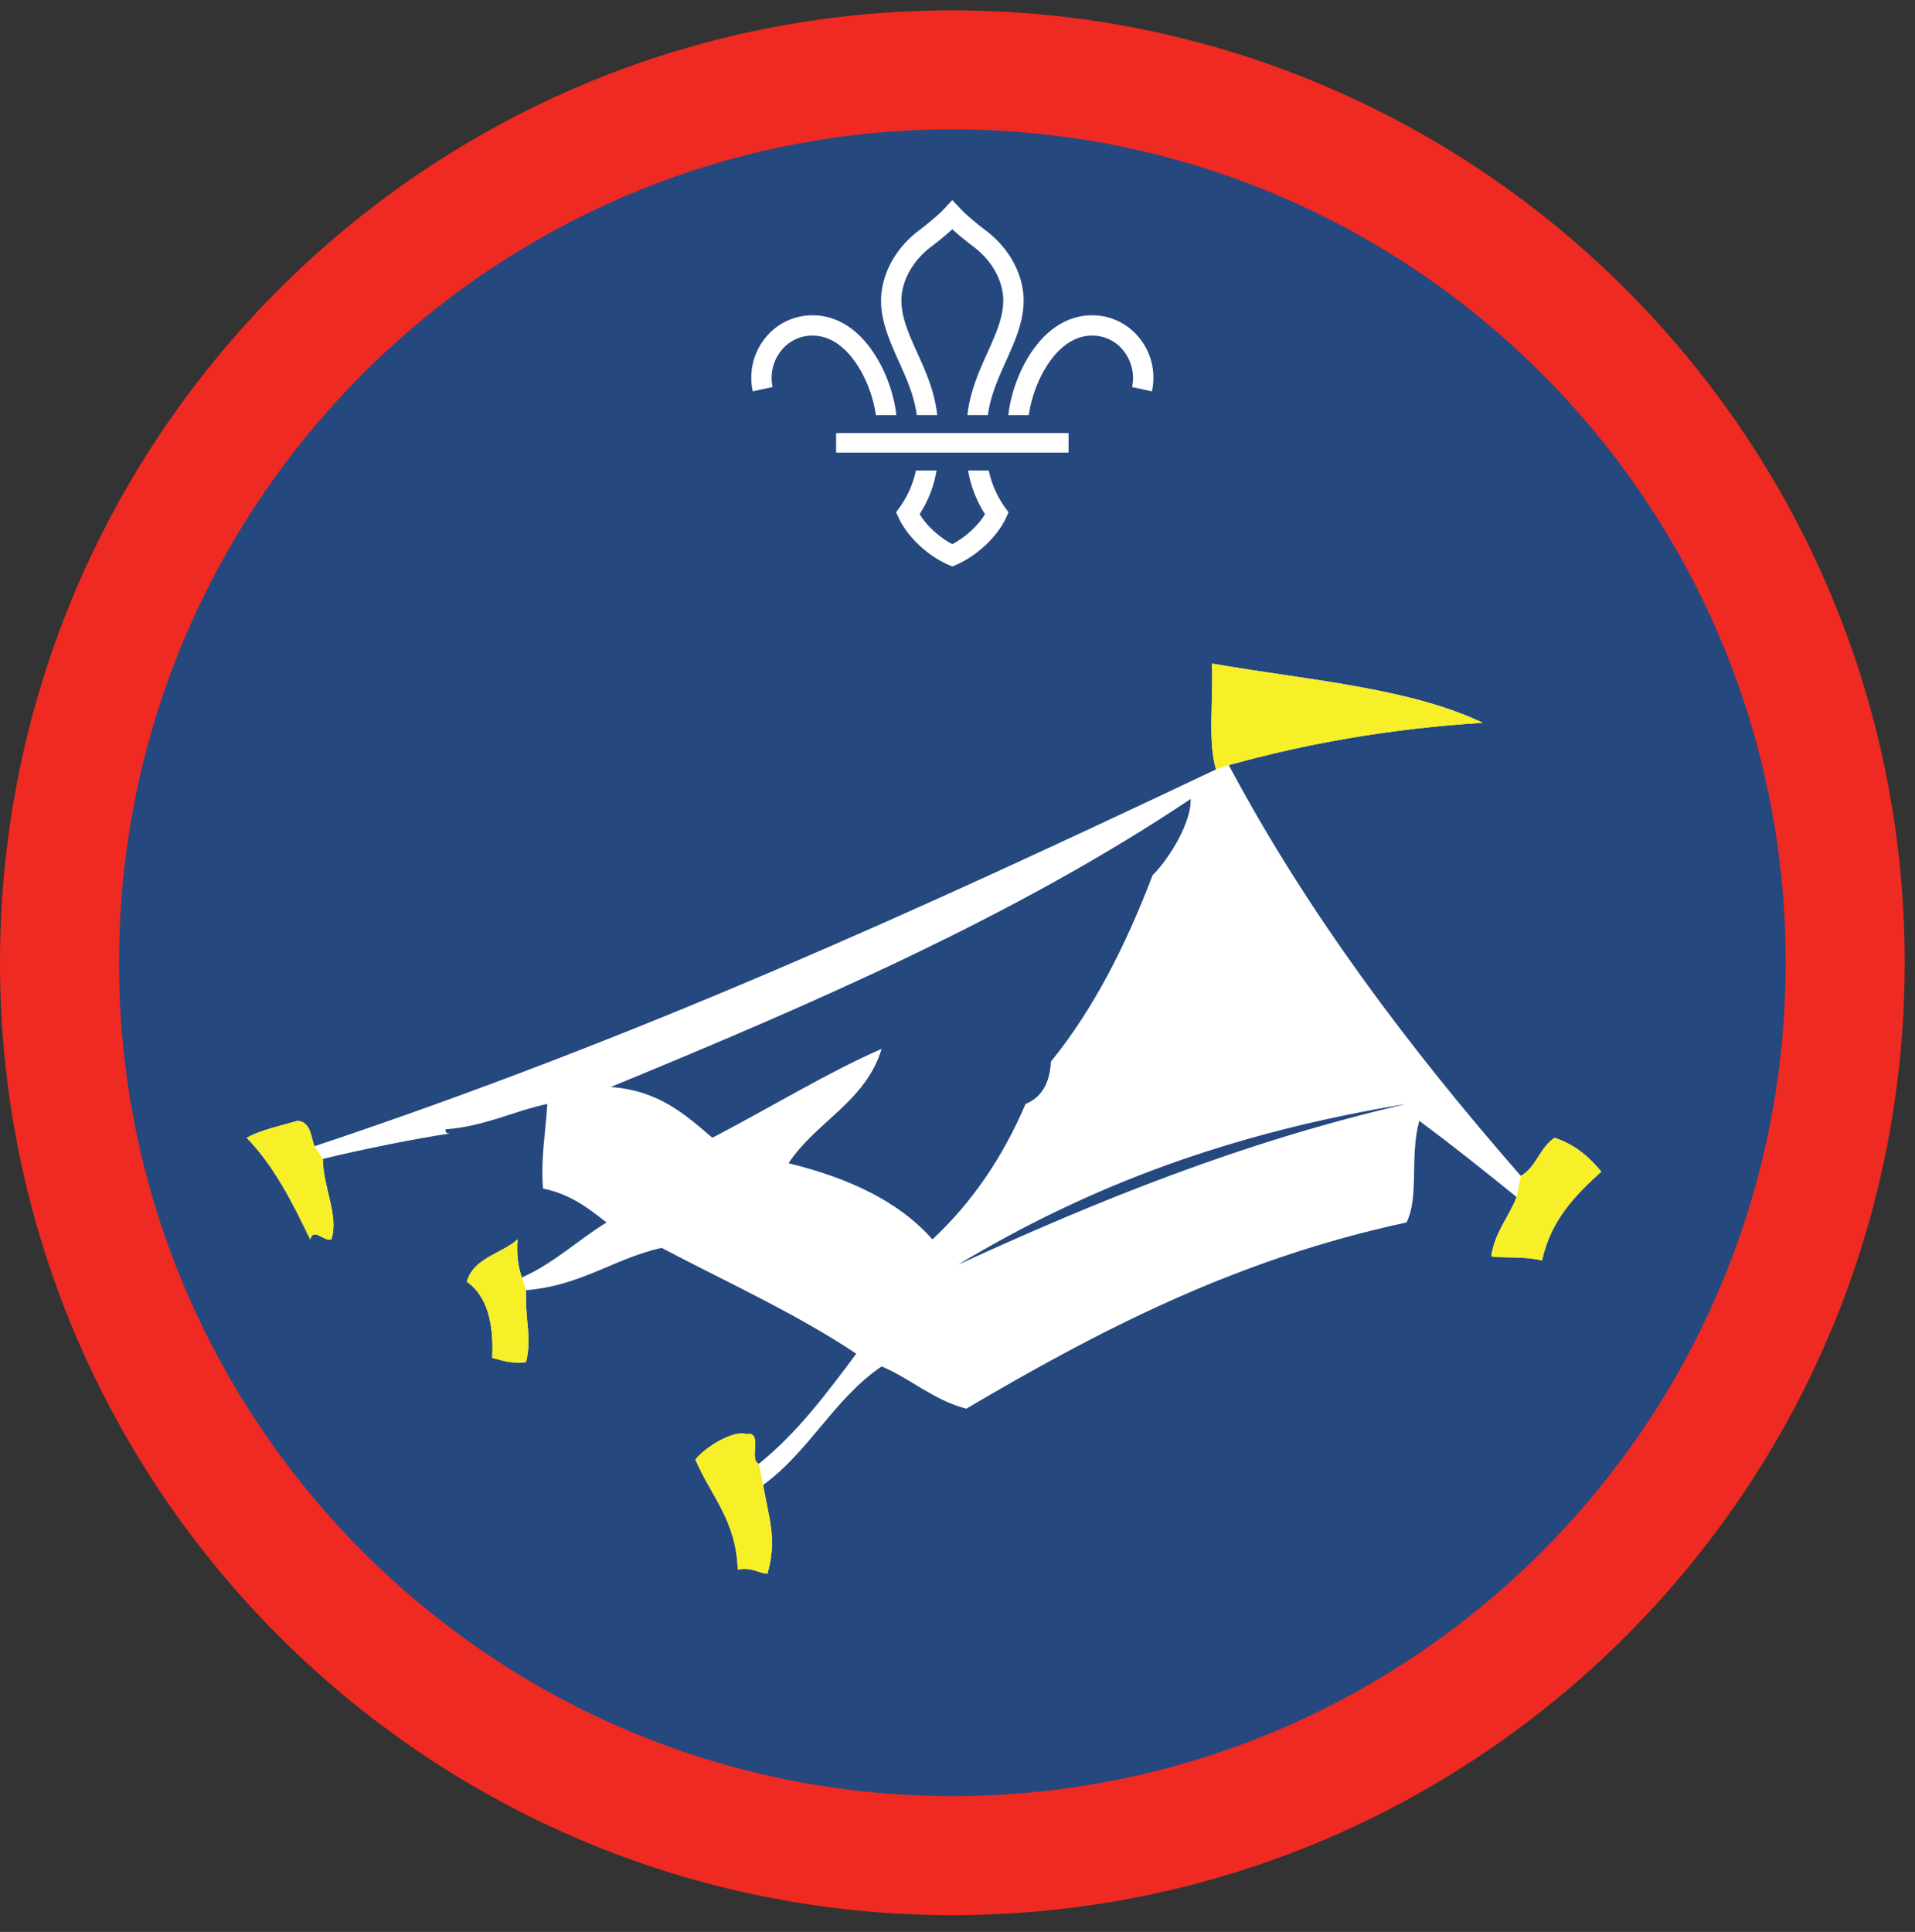
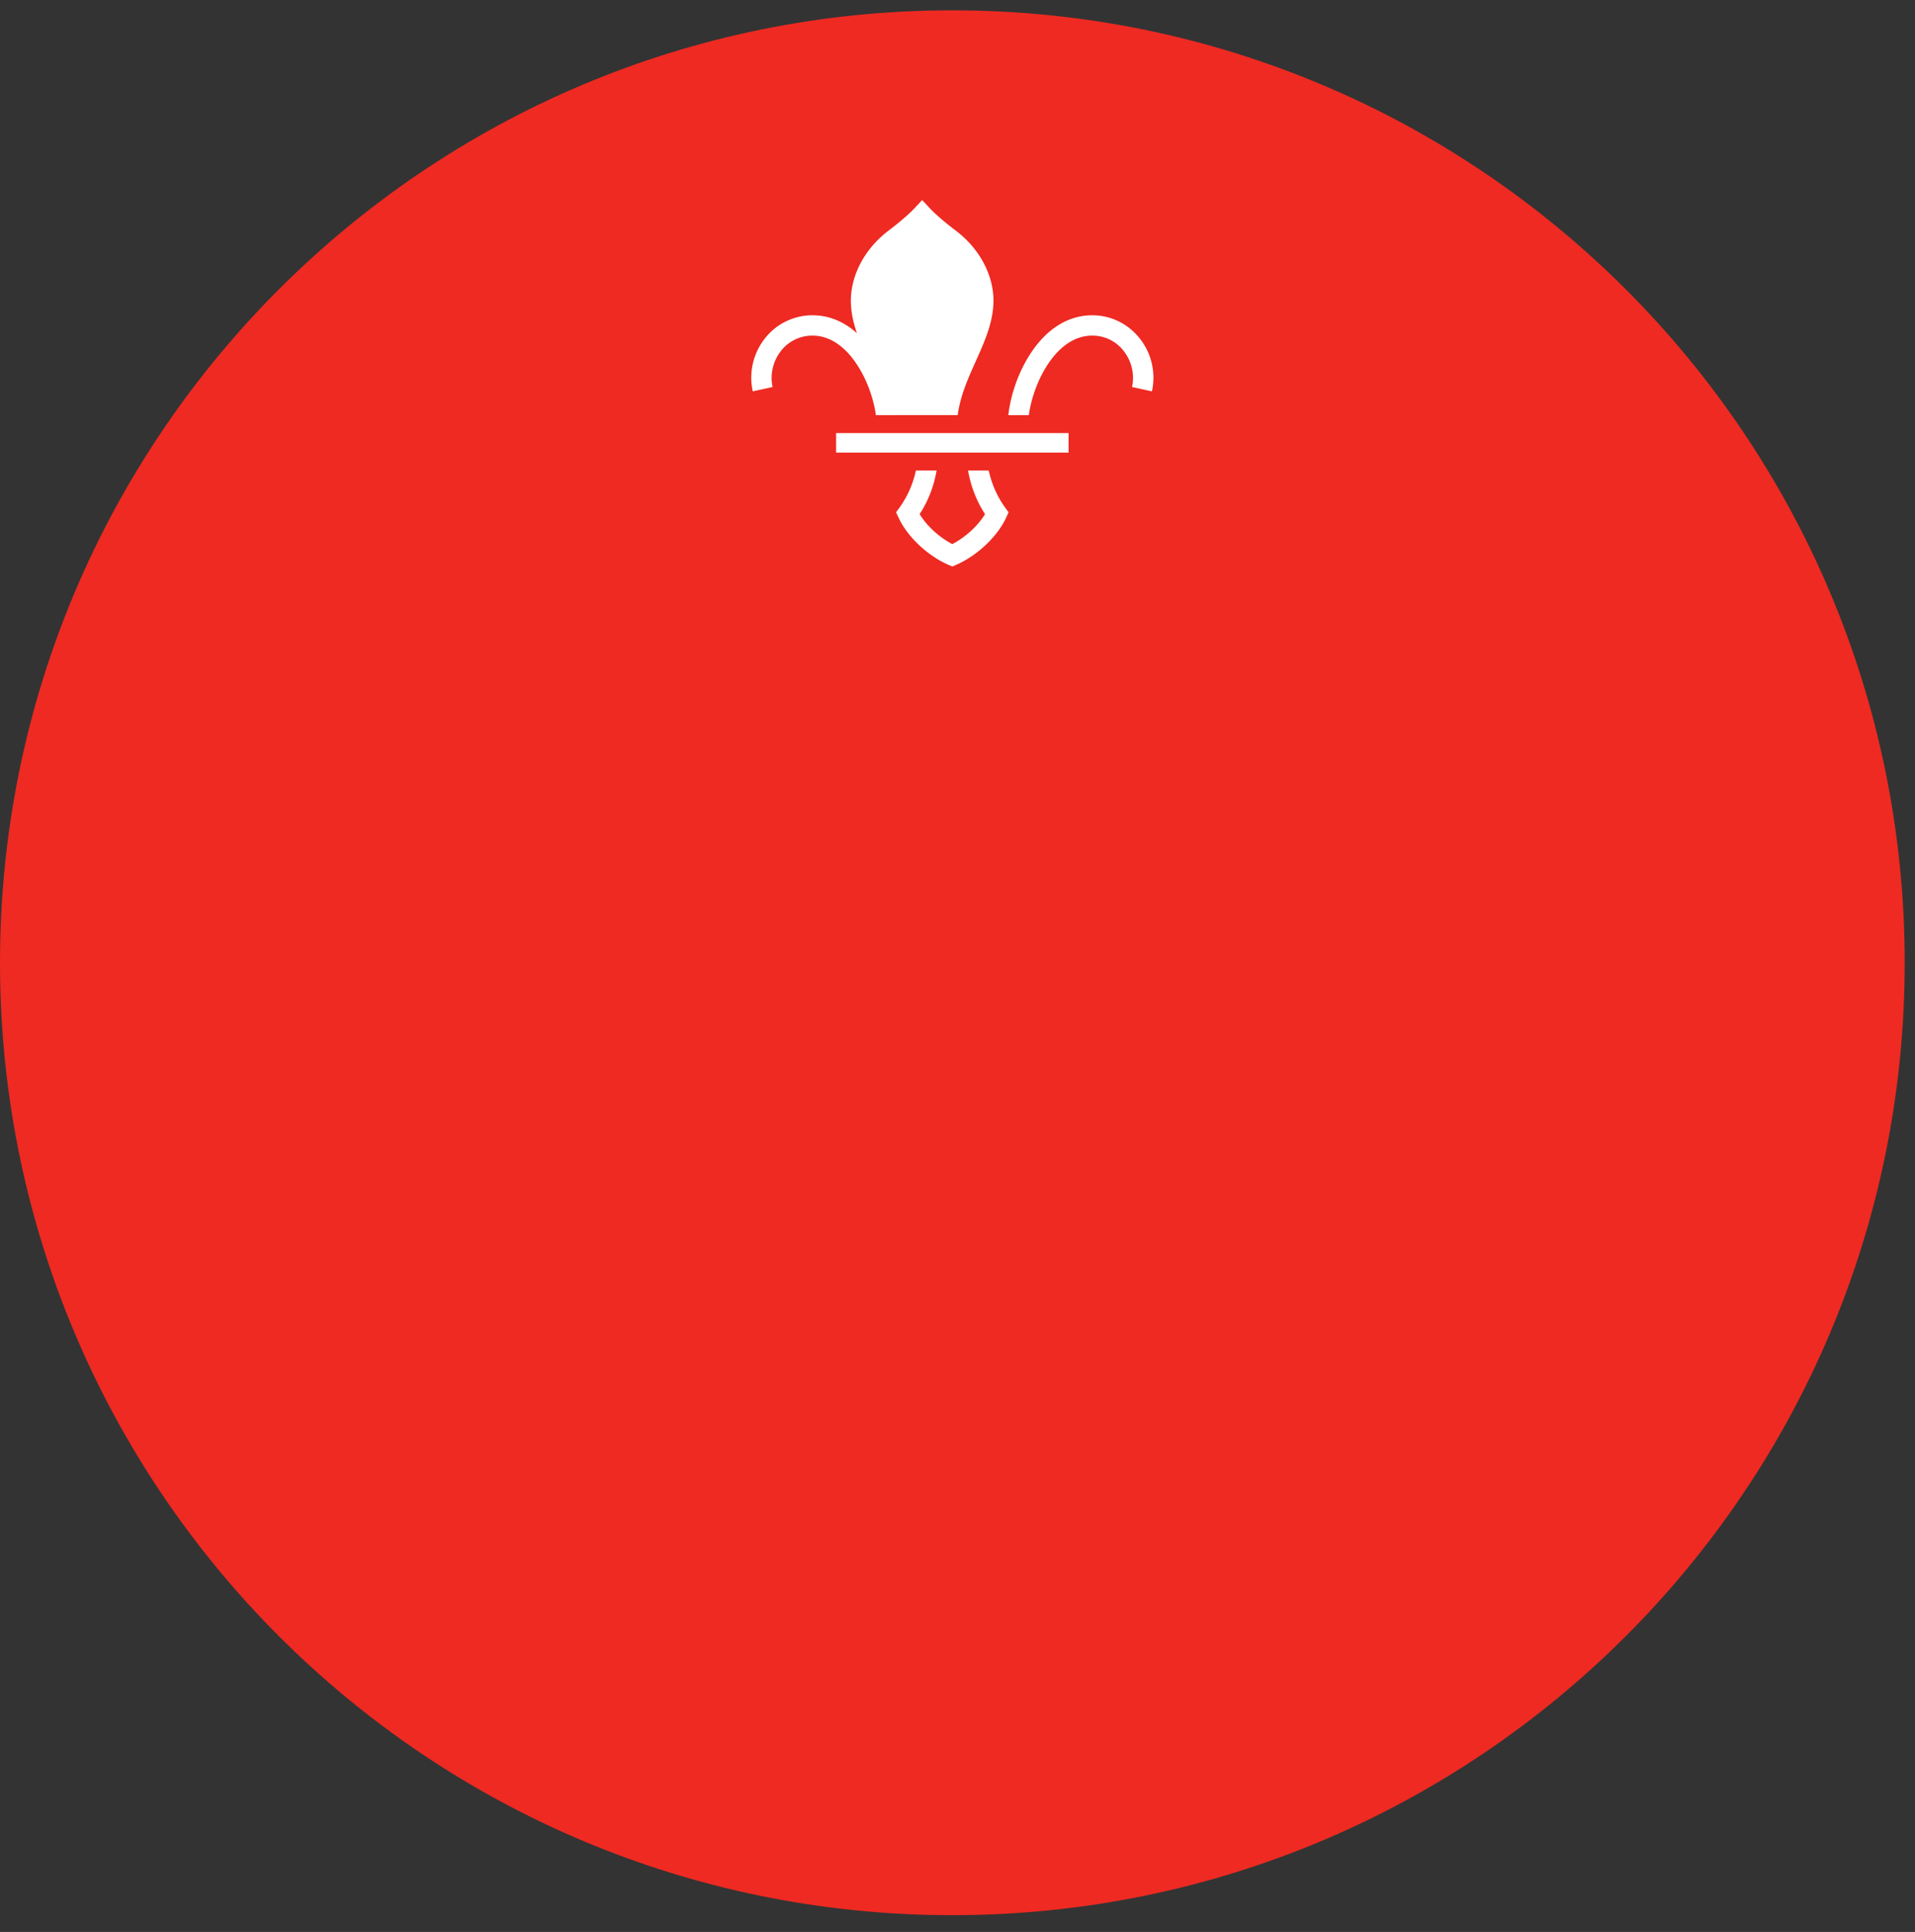
<svg xmlns="http://www.w3.org/2000/svg" height="153.333" viewBox="0 0 152 153.333" width="152">
  <rect x="0" y="0" width="152" height="153.333" fill="#333333" stroke="none" />
  <path d="M75.588.82C33.844.82 0 34.664 0 76.408c0 41.75 33.844 75.595 75.588 75.595 41.75 0 75.595-33.844 75.595-75.595C151.183 34.664 117.339.82 75.588.82" fill="#ee2a22" fill-rule="evenodd" />
-   <path d="M141.735 76.408c0 36.532-29.615 66.141-66.142 66.141-36.53 0-66.145-29.609-66.145-66.141 0-36.525 29.615-66.14 66.145-66.14 36.527 0 66.142 29.615 66.142 66.14" fill="#25487f" fill-rule="evenodd" />
-   <path d="M76.027 100.383c11.056-5.068 22.509-9.746 35.613-12.766-13.937 2.286-25.14 6.463-35.613 12.766zm-27.554-14.11c3.772.266 5.902 2.162 8.068 4.031 4.819-2.52 9.344-5.287 13.438-7.057-1.282 4.208-5.203 5.77-7.391 9.073 4.672 1.15 8.688 2.959 11.422 6.047 3.13-2.916 5.583-6.51 7.392-10.75 1.28-.515 1.926-1.662 2.014-3.36 3.412-4.208 5.964-9.276 8.068-14.792 1.401-1.4 3.104-4.281 3.021-6.051-13.756 9.203-29.76 16.166-46.032 22.86zm-22.848 5.708c.02 2.292 1.287 4.511.678 6.386-.6.202-1.396-.984-1.683 0-1.417-2.948-2.885-5.85-5.041-8.063 1.15-.64 2.65-.937 4.036-1.344 1.036.079 1.046 1.188 1.344 2.016 25.91-8.65 48.234-18.87 71.562-29.91-.682-2.235-.188-5.642-.333-8.402 7.432 1.301 15.583 1.885 21.5 4.703-7.381.458-14.027 1.656-20.157 3.36 6.292 11.806 14.354 22.494 23.183 32.604 1.223-.683 1.52-2.292 2.688-3.027 1.598.532 2.738 1.516 3.696 2.688-2.057 1.864-4.005 3.833-4.702 7.052-1.47-.365-3.182-.167-4.032-.334.297-1.942 1.385-3.089 2.016-4.702-2.536-2.057-5.088-4.1-7.73-6.048-.78 2.881.017 5.985-1.01 8.063-13.645 2.932-24.51 8.641-34.943 14.781-2.65-.702-4.358-2.353-6.718-3.353-3.739 2.525-5.765 6.77-9.406 9.405.396 2.448 1.162 4.281.334 7.058-.787-.11-1.262-.537-2.35-.34-.114-3.92-2.166-5.895-3.36-8.733.787-1.01 3.017-2.349 4.032-2.021 1.39-.27.167 2.073 1.006 2.355 3.036-2.448 5.39-5.59 7.729-8.735-4.77-3.183-10.245-5.661-15.454-8.401-3.833.875-6.395 3.01-10.755 3.36-.067 2.858.48 3.556 0 5.713-1.157.145-1.886-.136-2.687-.339.14-2.828-.432-4.937-2.016-6.046.546-1.912 2.73-2.199 4.03-3.36-.103 1.224.054 2.188.34 3.026 2.551-1.14 4.433-2.958 6.718-4.37-1.443-1.135-2.895-2.26-5.042-2.687-.186-2.538.22-4.49.34-6.719-2.76.6-4.948 1.776-8.069 2.015-.057.287.136.319.339.333-2.443.35-6.963 1.251-10.083 2.016" fill="#fff" fill-rule="evenodd" />
-   <path d="M120.714 93.33c1.223-.682 1.52-2.291 2.688-3.026 1.598.532 2.738 1.516 3.696 2.688-2.057 1.864-4.005 3.833-4.702 7.052-1.47-.365-3.182-.167-4.032-.334.297-1.942 1.385-3.089 2.016-4.702zm-60.14 24.526c.395 2.448 1.16 4.281.333 7.058-.787-.11-1.262-.537-2.35-.34-.114-3.92-2.166-5.895-3.36-8.733.787-1.01 3.017-2.349 4.032-2.021 1.39-.27.167 2.073 1.006 2.355zm-18.82-15.458c-.066 2.86.48 3.557 0 5.714-1.156.145-1.885-.136-2.686-.339.14-2.828-.432-4.937-2.016-6.046.546-1.912 2.73-2.199 4.03-3.36-.103 1.224.054 2.188.34 3.026zM25.626 91.981c.02 2.292 1.287 4.511.678 6.386-.6.202-1.396-.984-1.683 0-1.417-2.948-2.885-5.85-5.041-8.063 1.15-.64 2.65-.937 4.036-1.344 1.036.079 1.046 1.188 1.344 2.016zm70.896-30.916c-.682-2.234-.188-5.641-.333-8.401 7.432 1.301 15.583 1.885 21.5 4.703-7.381.458-14.027 1.656-20.157 3.36l-1.01.338" fill="#f7ef27" fill-rule="evenodd" />
-   <path d="M68.036 28.96c.896 1.365 1.344 2.928 1.485 3.99h1.624c-.135-1.302-.661-3.198-1.754-4.875-1.303-1.995-2.995-3.047-4.896-3.052h-.016a4.788 4.788 0 0 0-3.73 1.792 5.03 5.03 0 0 0-1 4.245l1.574-.344a3.466 3.466 0 0 1 .682-2.885 3.14 3.14 0 0 1 2.474-1.194h.01c1.683 0 2.86 1.266 3.547 2.323M79.776 40.279a7.917 7.917 0 0 1-1.297-2.934h-1.64a9.26 9.26 0 0 0 1.344 3.46c-.552.922-1.547 1.832-2.595 2.379-1.047-.547-2.036-1.457-2.593-2.38a9.065 9.065 0 0 0 1.344-3.459h-1.642a7.83 7.83 0 0 1-1.295 2.934l-.277.38.198.426c.687 1.495 2.265 2.995 3.937 3.735l.328.14h.005l.324-.14c1.671-.74 3.255-2.24 3.943-3.735l.192-.426-.276-.38M83.14 28.96c-.89 1.365-1.337 2.928-1.479 3.99h-1.625c.136-1.302.657-3.198 1.75-4.875 1.302-1.995 3-3.047 4.902-3.052h.01c1.453 0 2.812.656 3.729 1.792a5.012 5.012 0 0 1 1.005 4.245l-1.577-.344a3.467 3.467 0 0 0-.683-2.885 3.132 3.132 0 0 0-2.475-1.194h-.004c-1.688 0-2.865 1.266-3.553 2.323M72.765 32.945h1.626c-.198-1.876-.932-3.505-1.588-4.953-.652-1.443-1.267-2.808-1.256-4.161.016-1.563.906-3.156 2.385-4.266.261-.193.995-.761 1.656-1.37.663.609 1.402 1.177 1.663 1.37 1.478 1.11 2.369 2.703 2.38 4.266.01 1.353-.604 2.718-1.256 4.161-.651 1.448-1.385 3.077-1.589 4.953h1.626c.203-1.547.833-2.937 1.437-4.286.724-1.61 1.406-3.13 1.402-4.844-.022-2.063-1.153-4.136-3.032-5.542-.224-.166-1.375-1.046-2.036-1.761l-.595-.635-.588.635c-.667.715-1.817 1.595-2.036 1.761-1.881 1.406-3.01 3.48-3.032 5.542-.01 1.713.677 3.234 1.396 4.844.61 1.349 1.24 2.74 1.437 4.286M66.364 35.919h18.453v-1.547H66.364z" fill="#fff" />
+   <path d="M68.036 28.96c.896 1.365 1.344 2.928 1.485 3.99h1.624c-.135-1.302-.661-3.198-1.754-4.875-1.303-1.995-2.995-3.047-4.896-3.052h-.016a4.788 4.788 0 0 0-3.73 1.792 5.03 5.03 0 0 0-1 4.245l1.574-.344a3.466 3.466 0 0 1 .682-2.885 3.14 3.14 0 0 1 2.474-1.194h.01c1.683 0 2.86 1.266 3.547 2.323M79.776 40.279a7.917 7.917 0 0 1-1.297-2.934h-1.64a9.26 9.26 0 0 0 1.344 3.46c-.552.922-1.547 1.832-2.595 2.379-1.047-.547-2.036-1.457-2.593-2.38a9.065 9.065 0 0 0 1.344-3.459h-1.642a7.83 7.83 0 0 1-1.295 2.934l-.277.38.198.426c.687 1.495 2.265 2.995 3.937 3.735l.328.14h.005l.324-.14c1.671-.74 3.255-2.24 3.943-3.735l.192-.426-.276-.38M83.14 28.96c-.89 1.365-1.337 2.928-1.479 3.99h-1.625c.136-1.302.657-3.198 1.75-4.875 1.302-1.995 3-3.047 4.902-3.052h.01c1.453 0 2.812.656 3.729 1.792a5.012 5.012 0 0 1 1.005 4.245l-1.577-.344a3.467 3.467 0 0 0-.683-2.885 3.132 3.132 0 0 0-2.475-1.194h-.004c-1.688 0-2.865 1.266-3.553 2.323M72.765 32.945h1.626h1.626c.203-1.547.833-2.937 1.437-4.286.724-1.61 1.406-3.13 1.402-4.844-.022-2.063-1.153-4.136-3.032-5.542-.224-.166-1.375-1.046-2.036-1.761l-.595-.635-.588.635c-.667.715-1.817 1.595-2.036 1.761-1.881 1.406-3.01 3.48-3.032 5.542-.01 1.713.677 3.234 1.396 4.844.61 1.349 1.24 2.74 1.437 4.286M66.364 35.919h18.453v-1.547H66.364z" fill="#fff" />
</svg>